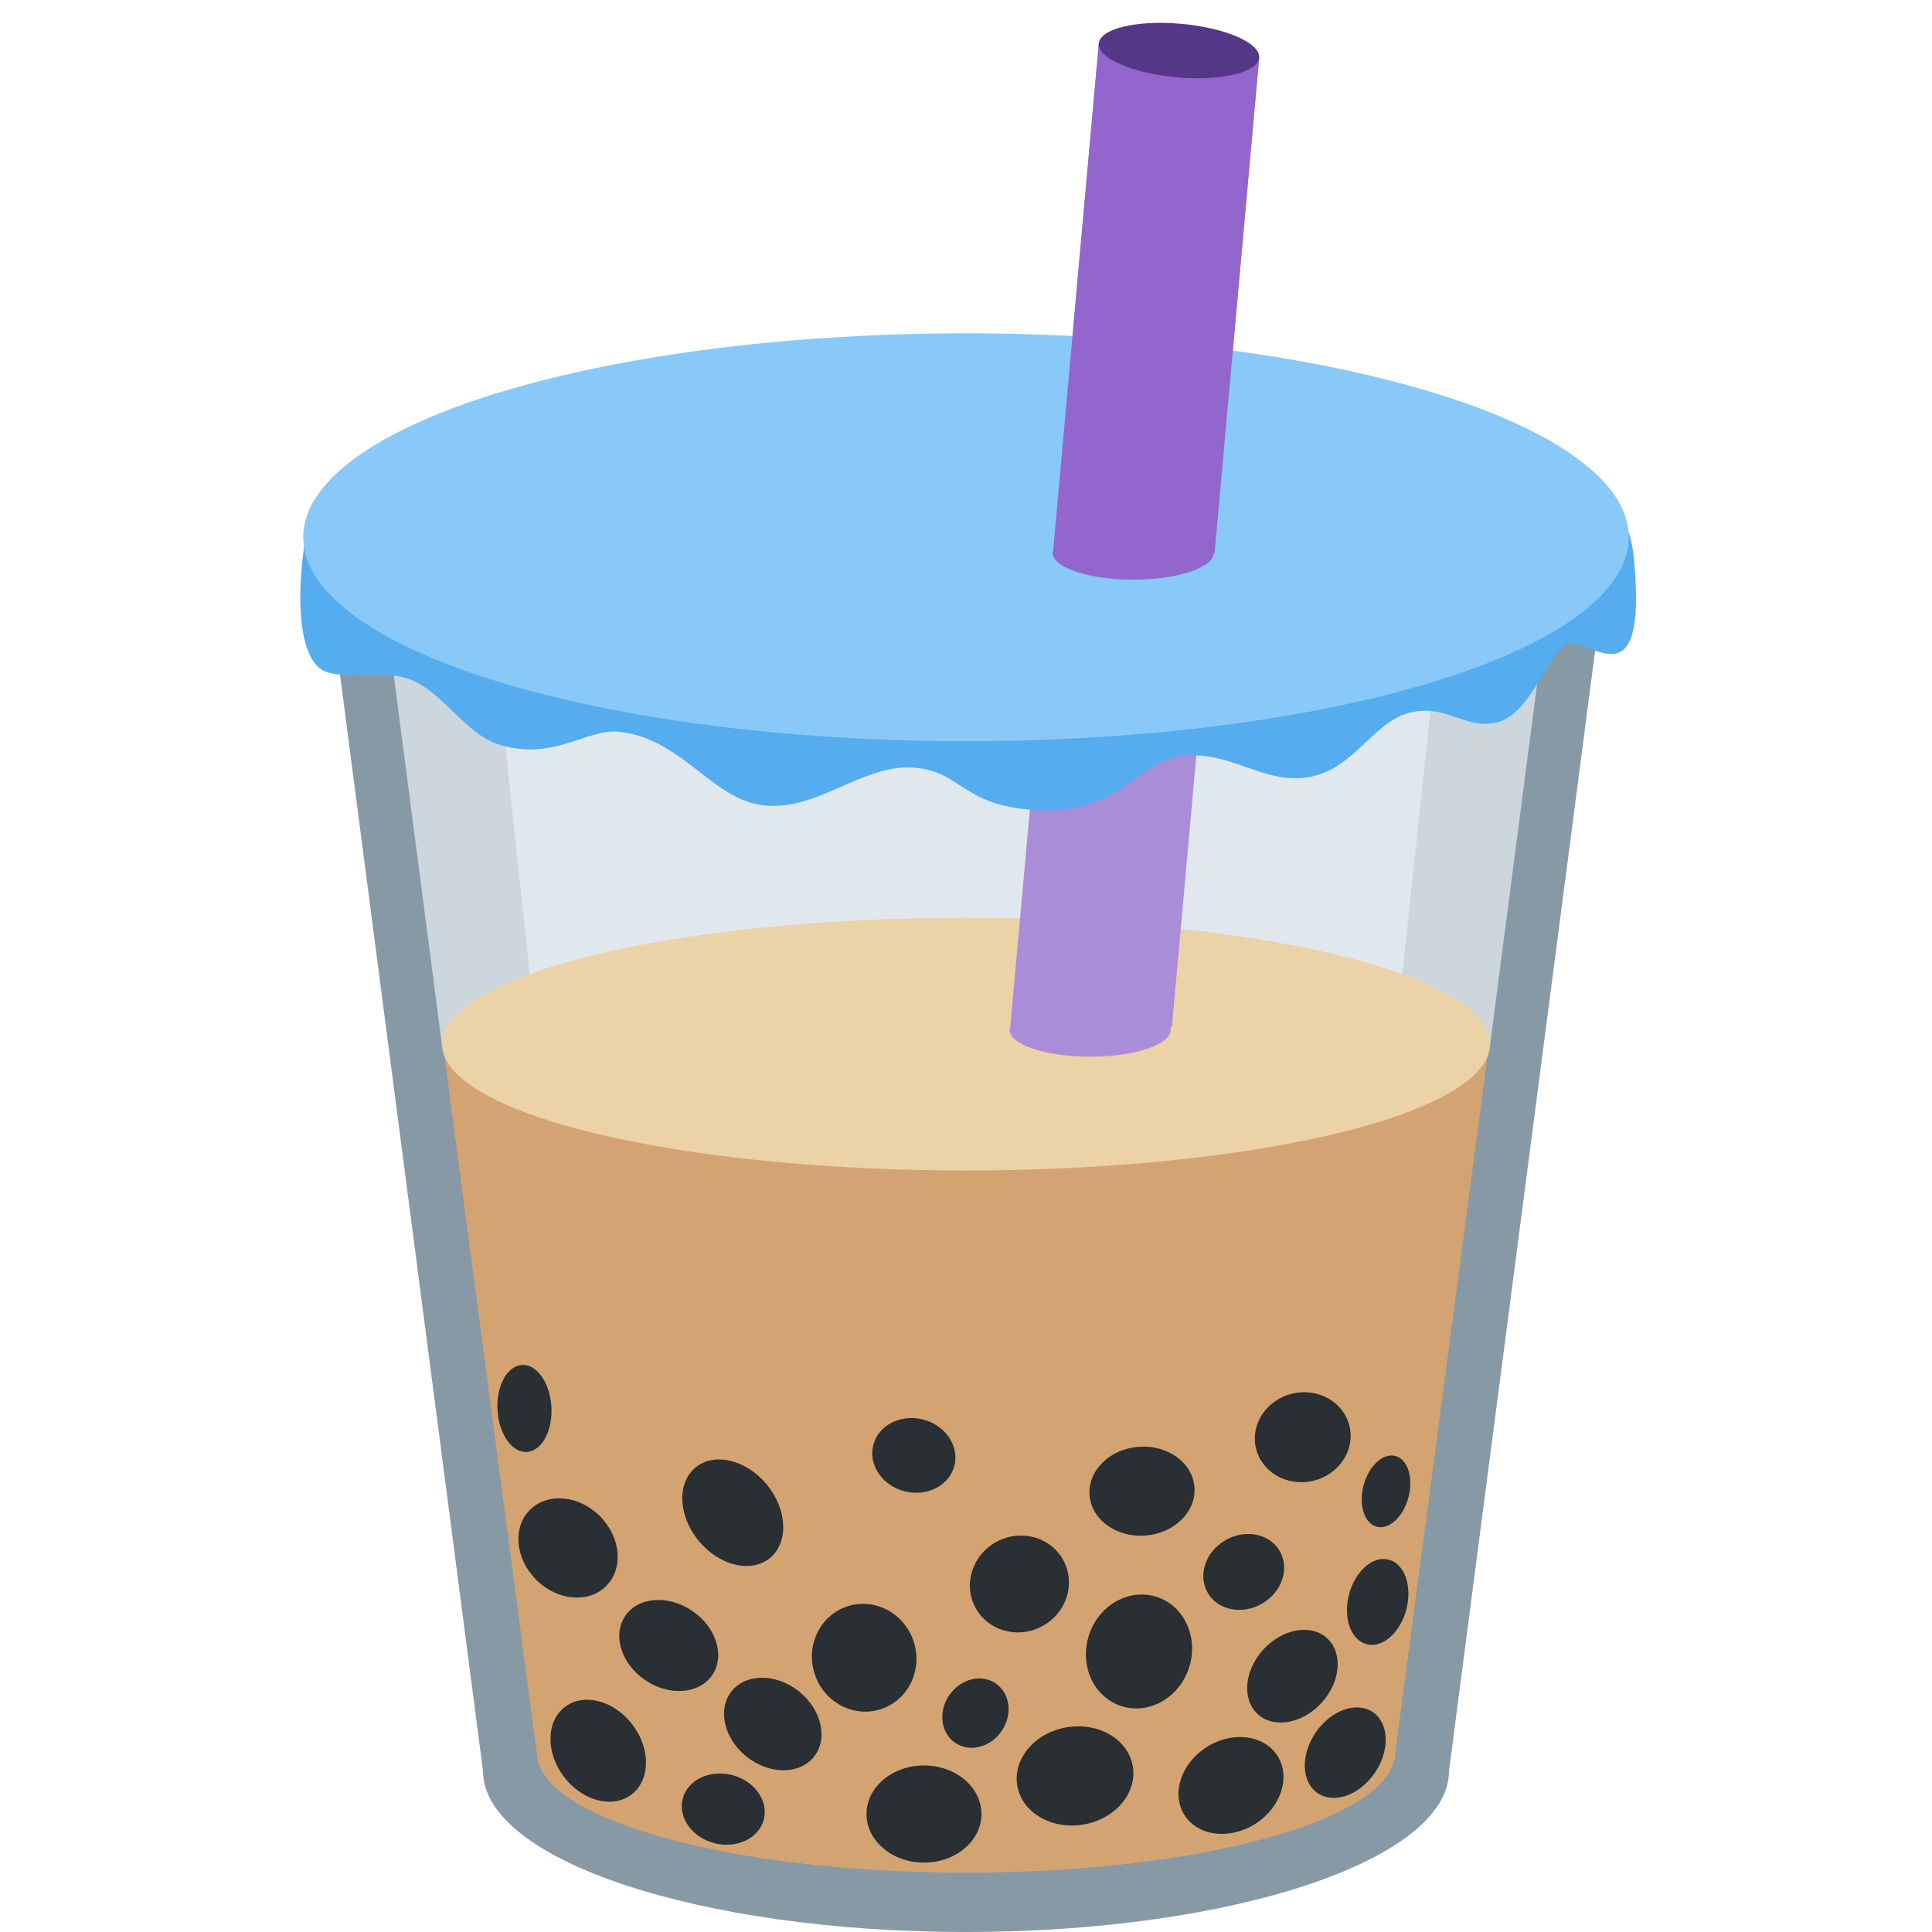
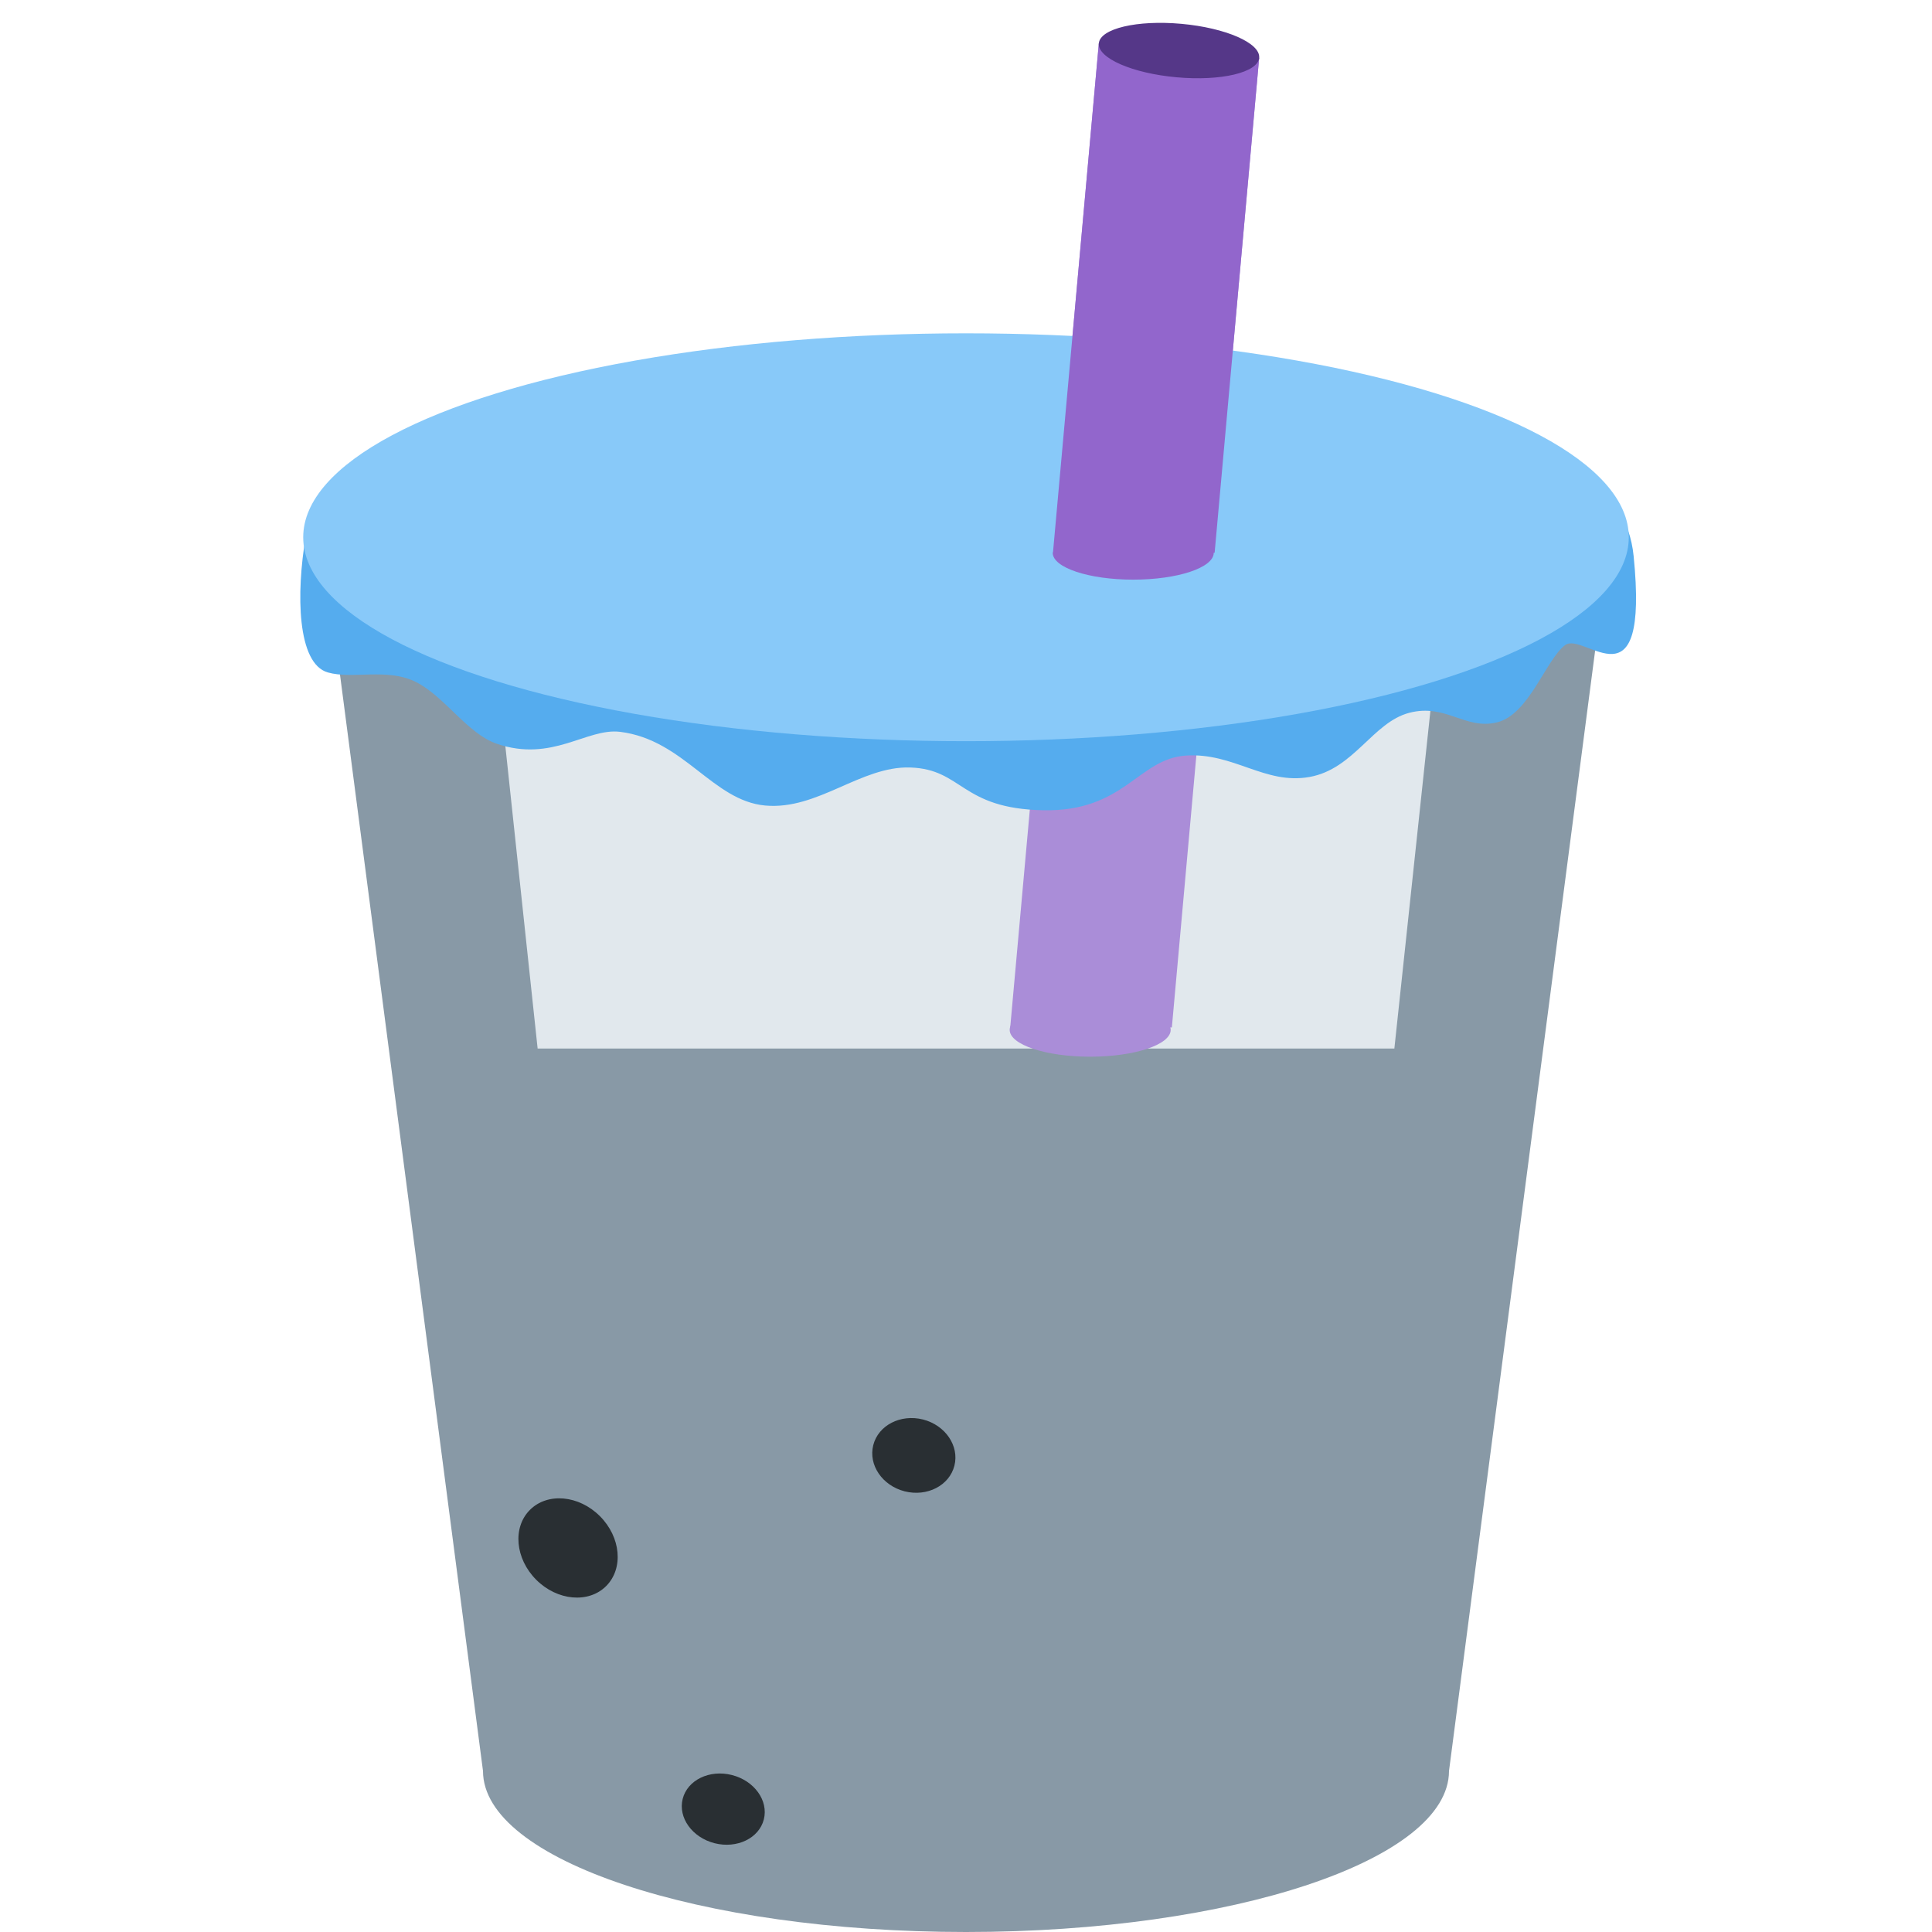
<svg xmlns="http://www.w3.org/2000/svg" width="800px" height="800px" viewBox="0 0 36 36" aria-hidden="true" role="img" class="iconify iconify--twemoji" preserveAspectRatio="xMidYMid meet">
  <path fill="#8899A6" d="M6 10l3 23c0 1.657 4.029 3 9 3s9-1.343 9-3l3-23H6z">
- 
- </path>
-   <path fill="#D3A471" d="M7 10l3 22.644c0 1.243 3.582 2.25 8 2.25s8-1.007 8-2.25L29 10H7z">
- 
- </path>
-   <path fill="#CCD6DD" d="M27.756 19.538L29 10H7l1.244 9.538z">

</path>
  <path fill="#E1E8ED" d="M25.982 19.538L27 10H9l1.018 9.538z">

</path>
-   <ellipse fill="#ECD2A7" cx="18" cy="19.455" rx="9.764" ry="2.355">
- 
- </ellipse>
  <path fill="#AA8DD8" d="M21.836 19.144l1.627-18.067l-2.988-.27l-1.651 18.337z">

</path>
  <path fill="#55ACEE" d="M5.696 10.003c-.179 1.05-.162 2.363.413 2.527c.46.132 1.104-.09 1.639.177c.535.267.963.965 1.506 1.151c1.04.356 1.678-.299 2.303-.221c1.188.148 1.721 1.284 2.702 1.373c.98.089 1.781-.738 2.701-.709c.984.032.936.767 2.48.797c1.516.029 1.766-.959 2.657-1.019c.891-.059 1.471.547 2.303.399c.832-.149 1.177-1.017 1.86-1.196c.683-.178 1.045.326 1.639.177c.594-.148.907-1.17 1.264-1.438c.356-.267 1.571 1.26 1.277-1.663c-.536-5.328-19.13-.563-20.882-.681c-1.753-.119-3.491-1.845-3.862.326z">

</path>
  <ellipse fill="#88C9F9" cx="18" cy="10.011" rx="12.35" ry="3.8">

</ellipse>
  <path fill="#9266CC" d="M23.463 1.077L20.475.808l-.853 9.474c-.001.007-.006.013-.006.019c0 .276.672.5 1.5.5s1.5-.224 1.5-.5V10.3h.017l.83-9.223z">

</path>
  <path fill="#553788" d="M23.463 1.077c-.025.275-.714.438-1.539.363c-.825-.074-1.474-.358-1.449-.633c.025-.275.714-.438 1.539-.363s1.474.358 1.449.633z">

</path>
  <ellipse fill="#AA8DD8" cx="20.314" cy="19.19" rx="1.5" ry=".5">

</ellipse>
  <g fill="#292F33">
    <path d="M11.295 29.554c-.327.327-.911.275-1.303-.117c-.392-.392-.445-.976-.117-1.303c.327-.327.911-.275 1.303.117c.392.392.444.975.117 1.303zm2.938 4.348c-.089.351-.5.549-.917.444c-.417-.106-.684-.476-.595-.827c.089-.351.5-.55.917-.444c.418.106.684.476.595.827zm3.551-6.591c-.094.37-.508.583-.926.478c-.417-.106-.68-.491-.586-.861c.094-.37.508-.583.926-.478c.417.106.68.492.586.861z">

</path>
-     <ellipse cx="17.217" cy="33.802" rx="1.071" ry=".905">
- 
- </ellipse>
-     <path d="M25.148 26.582c.102.45-.206.904-.688 1.013c-.482.11-.956-.166-1.059-.616c-.102-.45.206-.903.688-1.013c.482-.11.956.166 1.059.616zm-2.993 4.497c-.184.561-.75.879-1.265.71c-.514-.169-.782-.76-.598-1.322s.75-.879 1.265-.71c.514.169.782.76.598 1.322zm-5.126-.479c.166.531-.114 1.091-.626 1.251c-.512.16-1.061-.141-1.227-.672c-.166-.531.114-1.091.626-1.251c.511-.16 1.061.141 1.227.672zm2.381-.292c-.455.238-1.01.076-1.239-.361c-.229-.438-.046-.986.41-1.224c.455-.238 1.01-.077 1.239.361c.229.438.045.986-.41 1.224zm1.699 2.608c.082.501-.334.986-.929 1.083c-.595.097-1.144-.23-1.225-.731c-.082-.501.334-.986.929-1.083c.595-.097 1.143.23 1.225.731zm-6.762-3.885c-.351.289-.946.145-1.329-.321c-.383-.466-.408-1.077-.057-1.366c.351-.289.946-.145 1.329.32c.382.467.408 1.079.057 1.367zm9.457 3.687c.251.394.066.961-.412 1.266c-.479.305-1.07.232-1.321-.163c-.251-.394-.066-.961.412-1.266c.478-.304 1.07-.232 1.321.163zm1.778-.814c.304.208.32.714.036 1.13c-.284.417-.761.586-1.066.378c-.304-.208-.32-.714-.036-1.13c.285-.416.762-.586 1.066-.378zm-15.854-6.47c.278-.015.522.335.547.783c.024.448-.181.823-.458.838c-.278.015-.522-.335-.547-.783s.181-.823.458-.838zM23.845 28.9c.19.326.044.764-.326.98c-.37.216-.824.127-1.014-.199c-.19-.326-.044-.764.326-.98c.37-.216.824-.127 1.014.199zm-5.291 2.468c.27.184.319.581.11.887c-.209.306-.596.404-.866.22c-.27-.184-.319-.581-.11-.887c.209-.305.597-.404.866-.22zm7.324-2.306c.295.078.441.493.327.928c-.115.435-.446.725-.741.647c-.295-.078-.441-.493-.327-.928c.115-.435.446-.725.741-.647zM26 27.13c.231.061.341.405.245.769c-.096.364-.361.61-.592.549s-.341-.405-.245-.769c.096-.364.361-.609.592-.549zm-1.272 3.396c.3.274.254.812-.102 1.203c-.357.391-.889.486-1.189.212c-.3-.274-.254-.812.102-1.203c.357-.391.889-.486 1.189-.212zm-11.456.686c-.242.356-.801.399-1.249.095c-.448-.304-.615-.839-.373-1.196s.801-.399 1.249-.095c.448.304.615.84.373 1.196zm8.985-3.5c.034.457-.375.86-.915.901c-.54.041-1.005-.297-1.04-.753c-.034-.457.375-.86.915-.901c.54-.041 1.005.296 1.04.753zm-7.088 5.02c-.267.338-.828.34-1.253.004c-.425-.335-.553-.881-.286-1.219c.267-.338.828-.34 1.252-.004c.425.335.554.881.287 1.219zm-3.382-.593c.341.451.332 1.034-.022 1.301c-.353.267-.916.118-1.258-.334s-.332-1.034.022-1.301c.353-.267.916-.118 1.258.334z">
- 
- </path>
  </g>
</svg>